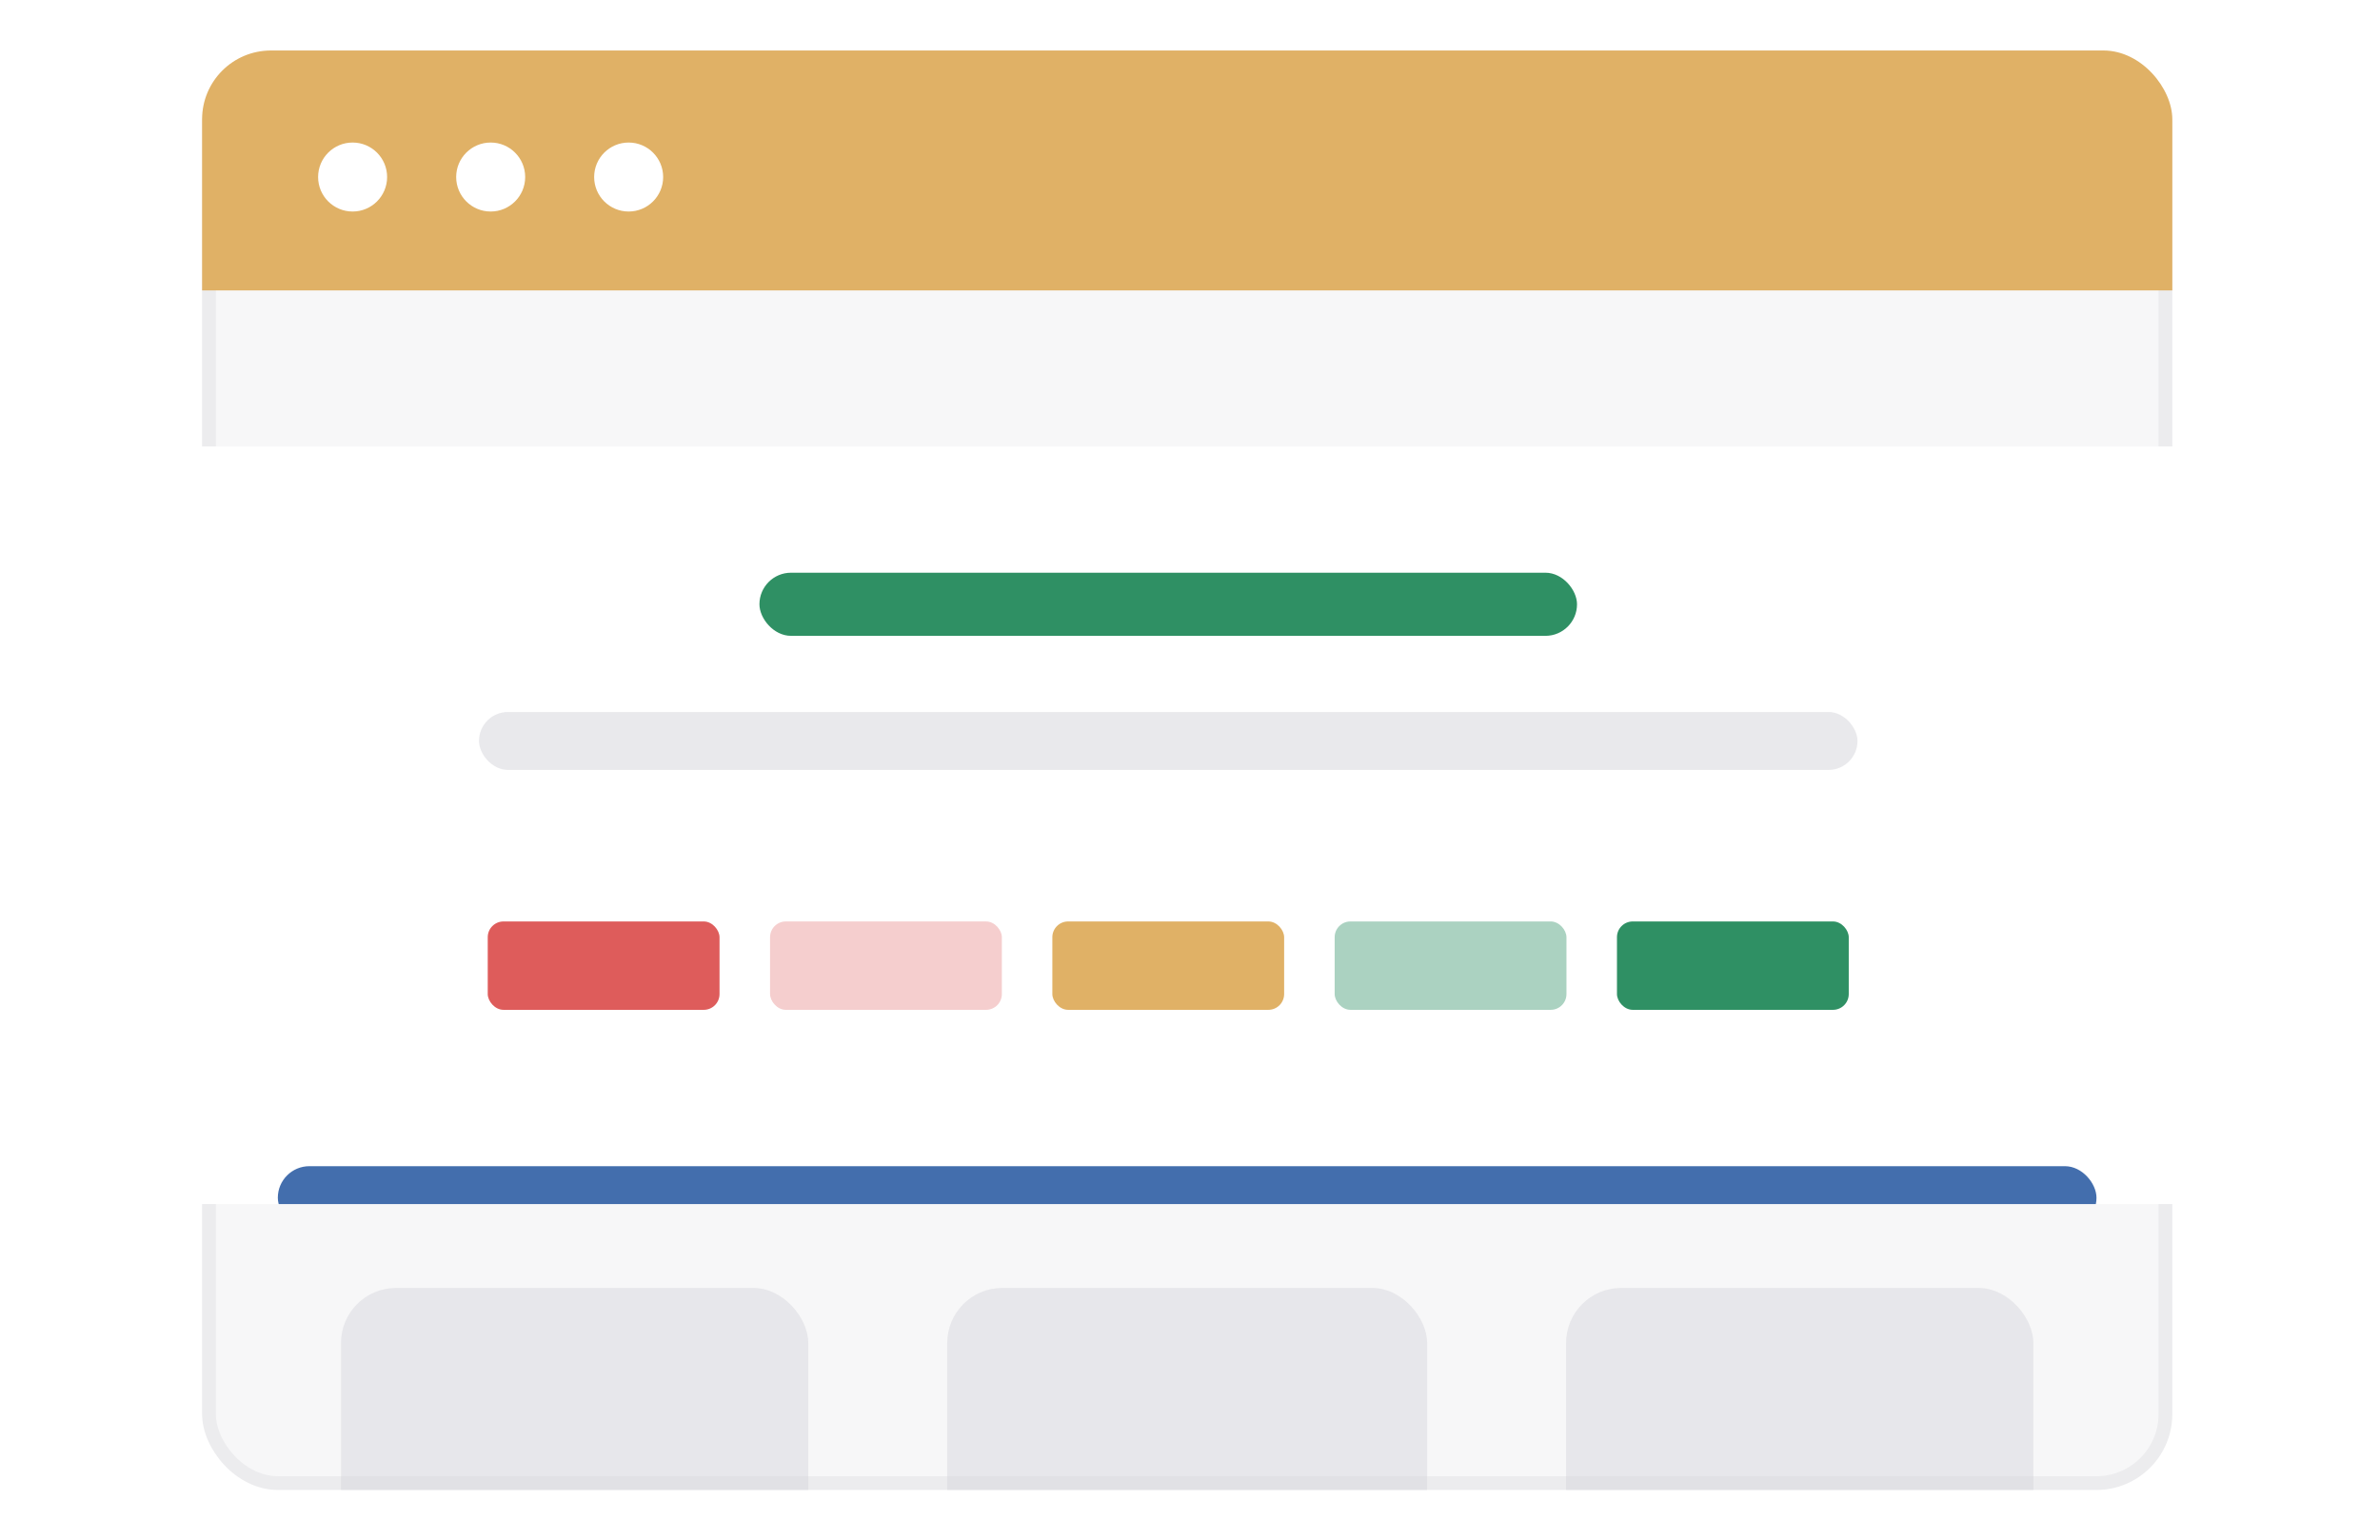
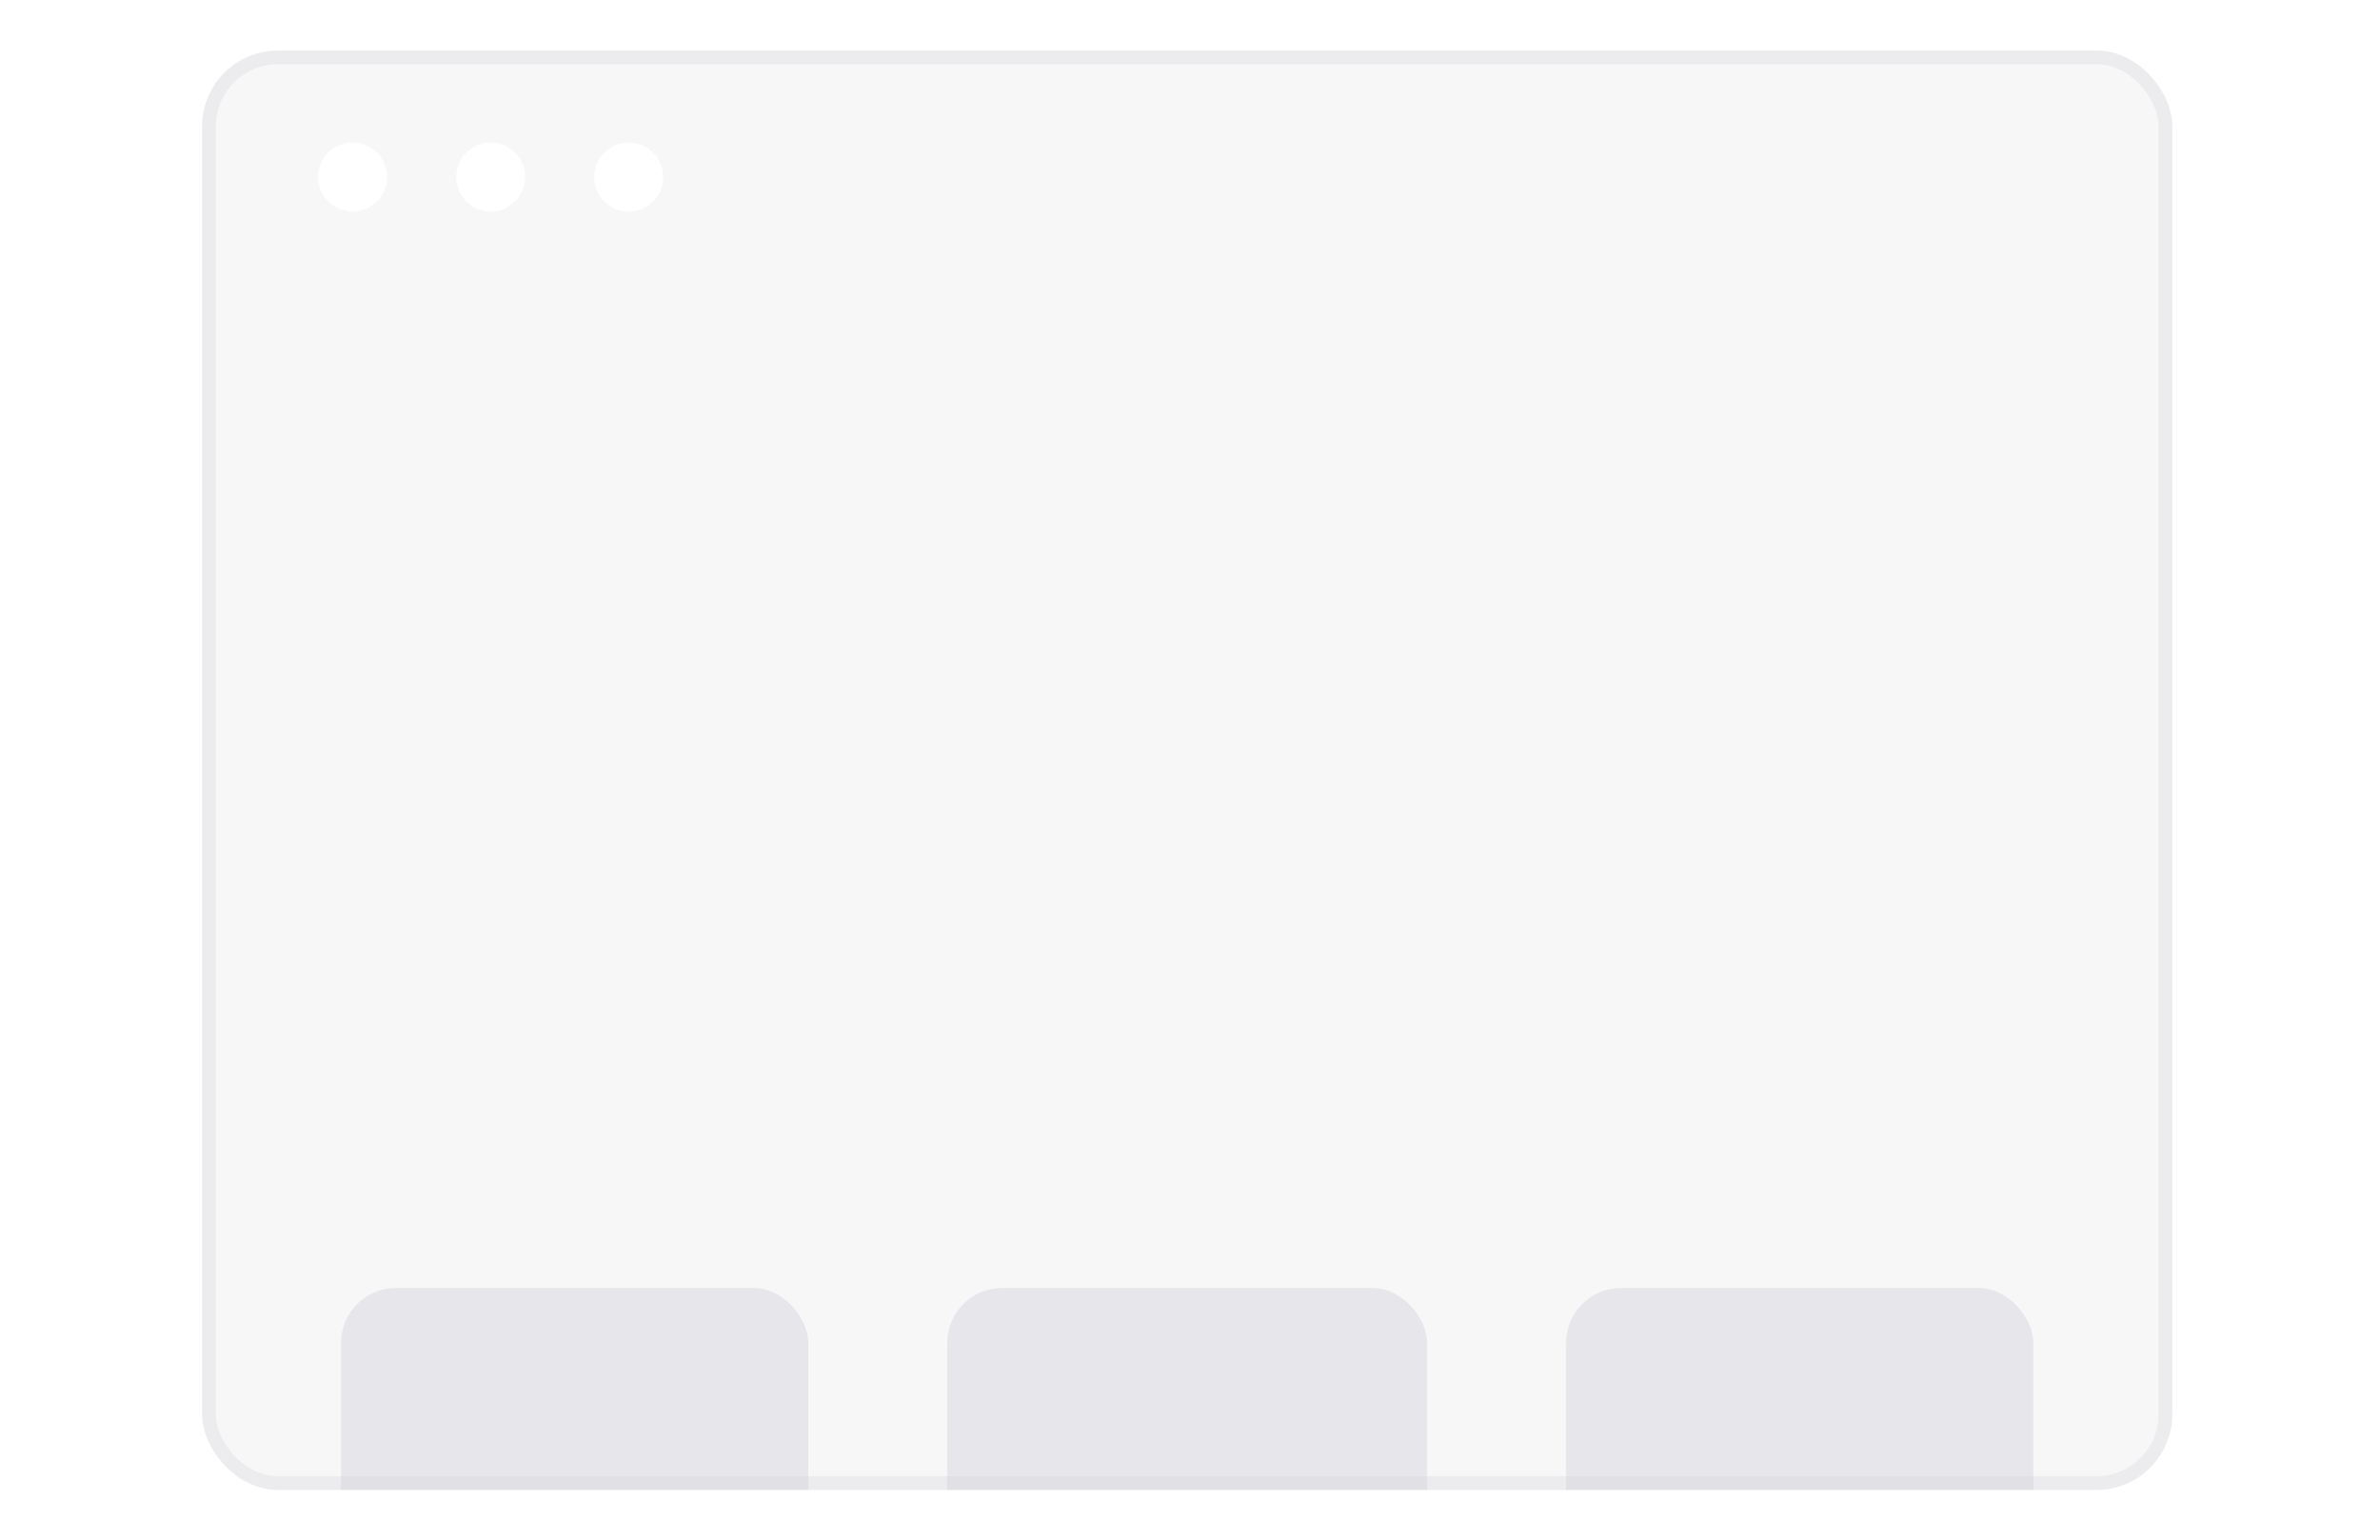
<svg xmlns="http://www.w3.org/2000/svg" width="173" height="112" viewBox="0 0 173 112" fill="none">
  <g clip-path="url(#clip0_1619_1196)">
    <rect x="15.19" y="4.172" width="142.213" height="103.656" rx="5.016" fill="#F7F7F8" stroke="#ECECEE" />
    <rect opacity="0.4" x="24.787" y="93.64" width="33.967" height="31.213" rx="4" fill="#D1D1D7" />
    <rect opacity="0.4" x="68.853" y="93.64" width="34.885" height="31.213" rx="4" fill="#D1D1D7" />
    <rect opacity="0.4" x="113.838" y="93.64" width="33.967" height="31.213" rx="4" fill="#D1D1D7" />
-     <rect x="14.69" y="3.672" width="143.213" height="17.443" fill="#E0B166" />
    <ellipse cx="25.631" cy="12.871" rx="2.508" ry="2.508" fill="white" />
    <ellipse cx="35.667" cy="12.871" rx="2.508" ry="2.508" fill="white" />
    <ellipse cx="45.696" cy="12.871" rx="2.508" ry="2.508" fill="white" />
  </g>
  <g filter="url(#filter0_d_1619_1196)">
    <g clip-path="url(#clip1_1619_1196)">
      <rect x="9.18" y="28.459" width="154.229" height="55.082" rx="5" fill="white" />
      <rect x="55.203" y="37.639" width="59.429" height="4.59" rx="2.295" fill="#2F9064" />
-       <rect opacity="0.4" x="34.818" y="47.765" width="100.201" height="4.212" rx="2.106" fill="#C9C9CF" />
      <rect x="35.453" y="62.994" width="16.849" height="6.426" rx="1.147" fill="#DE5C5B" />
      <rect opacity="0.3" x="55.975" y="62.994" width="16.849" height="6.426" rx="1.147" fill="#DE5C5B" />
-       <rect x="76.494" y="62.994" width="16.849" height="6.426" rx="1.147" fill="#E0B166" />
-       <rect opacity="0.4" x="97.016" y="62.994" width="16.849" height="6.426" rx="1.147" fill="#2F9064" />
      <rect x="117.535" y="62.994" width="16.849" height="6.426" rx="1.147" fill="#2F9064" />
      <rect x="20.195" y="80.787" width="132.197" height="4.59" rx="2.295" fill="#436EAD" />
    </g>
  </g>
  <defs>
    <filter id="filter0_d_1619_1196" x="1.18" y="24.459" width="170.229" height="71.082" filterUnits="userSpaceOnUse" color-interpolation-filters="sRGB">
      <feFlood flood-opacity="0" result="BackgroundImageFix" />
      <feColorMatrix in="SourceAlpha" type="matrix" values="0 0 0 0 0 0 0 0 0 0 0 0 0 0 0 0 0 0 127 0" result="hardAlpha" />
      <feOffset dy="4" />
      <feGaussianBlur stdDeviation="4" />
      <feComposite in2="hardAlpha" operator="out" />
      <feColorMatrix type="matrix" values="0 0 0 0 0.789 0 0 0 0 0.811 0 0 0 0 0.809 0 0 0 0.6 0" />
      <feBlend mode="normal" in2="BackgroundImageFix" result="effect1_dropShadow_1619_1196" />
      <feBlend mode="normal" in="SourceGraphic" in2="effect1_dropShadow_1619_1196" result="shape" />
    </filter>
    <clipPath id="clip0_1619_1196">
      <rect x="14.69" y="3.672" width="143.213" height="104.656" rx="5" fill="white" />
    </clipPath>
    <clipPath id="clip1_1619_1196">
-       <rect x="9.18" y="28.459" width="154.229" height="55.082" rx="5" fill="white" />
-     </clipPath>
+       </clipPath>
  </defs>
</svg>